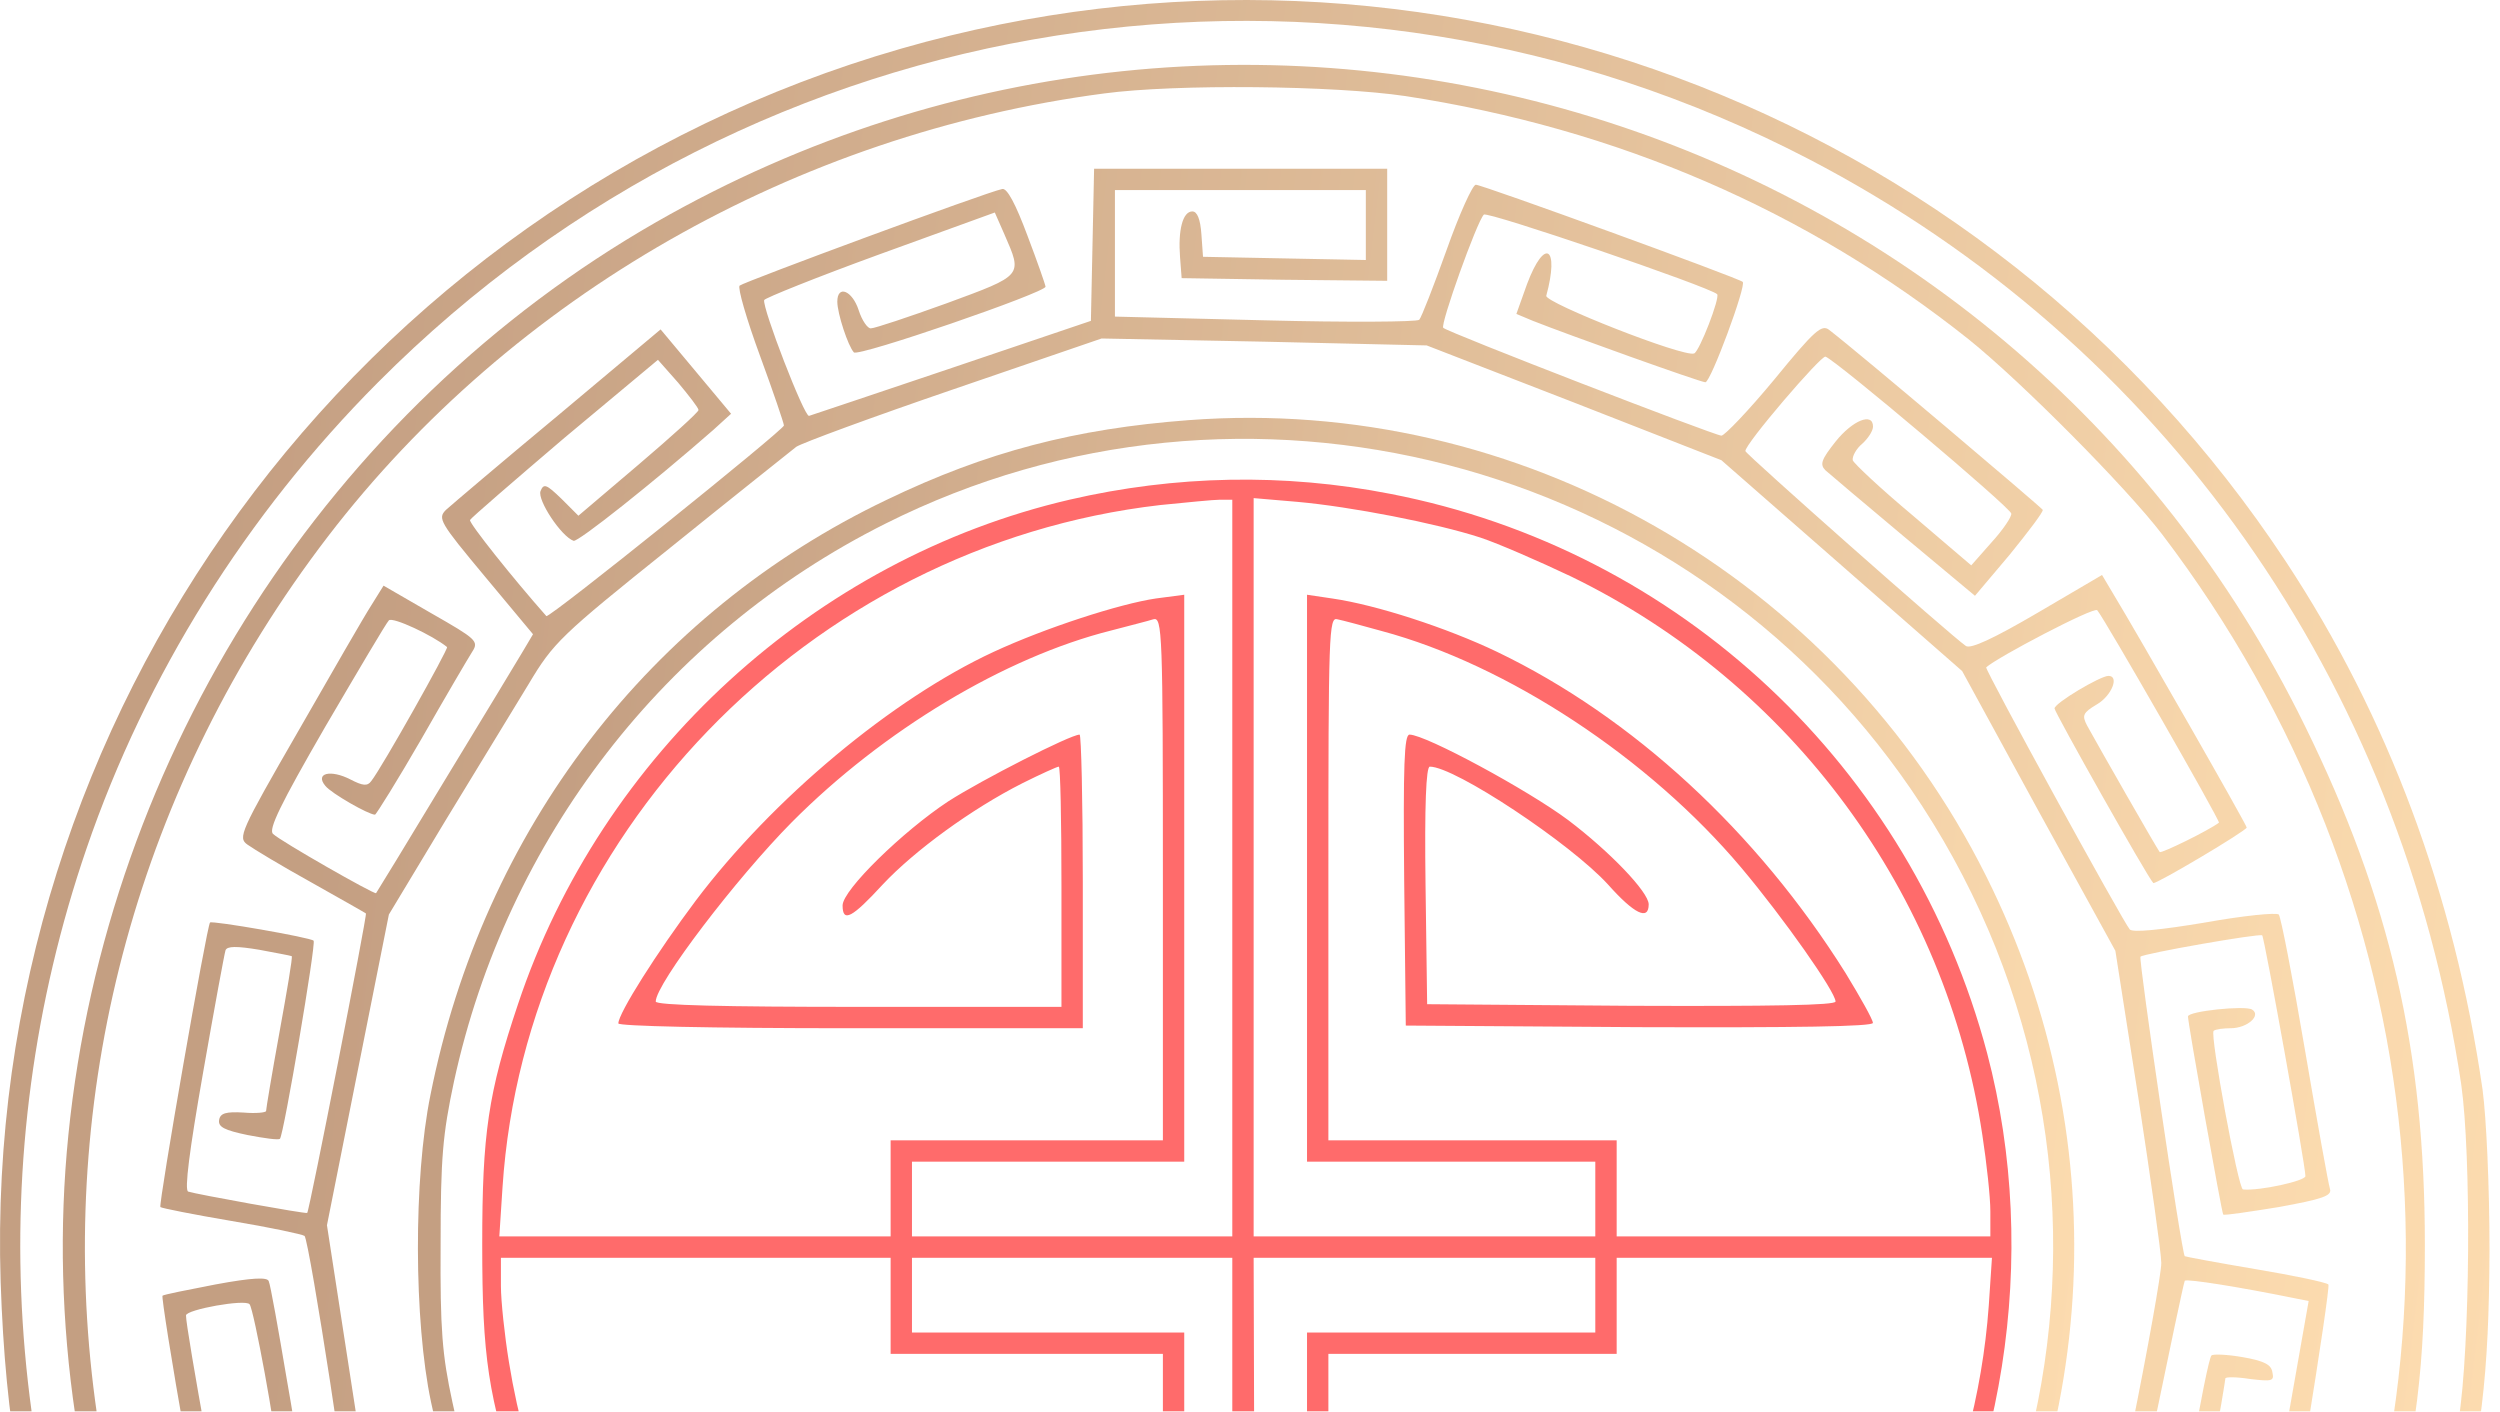
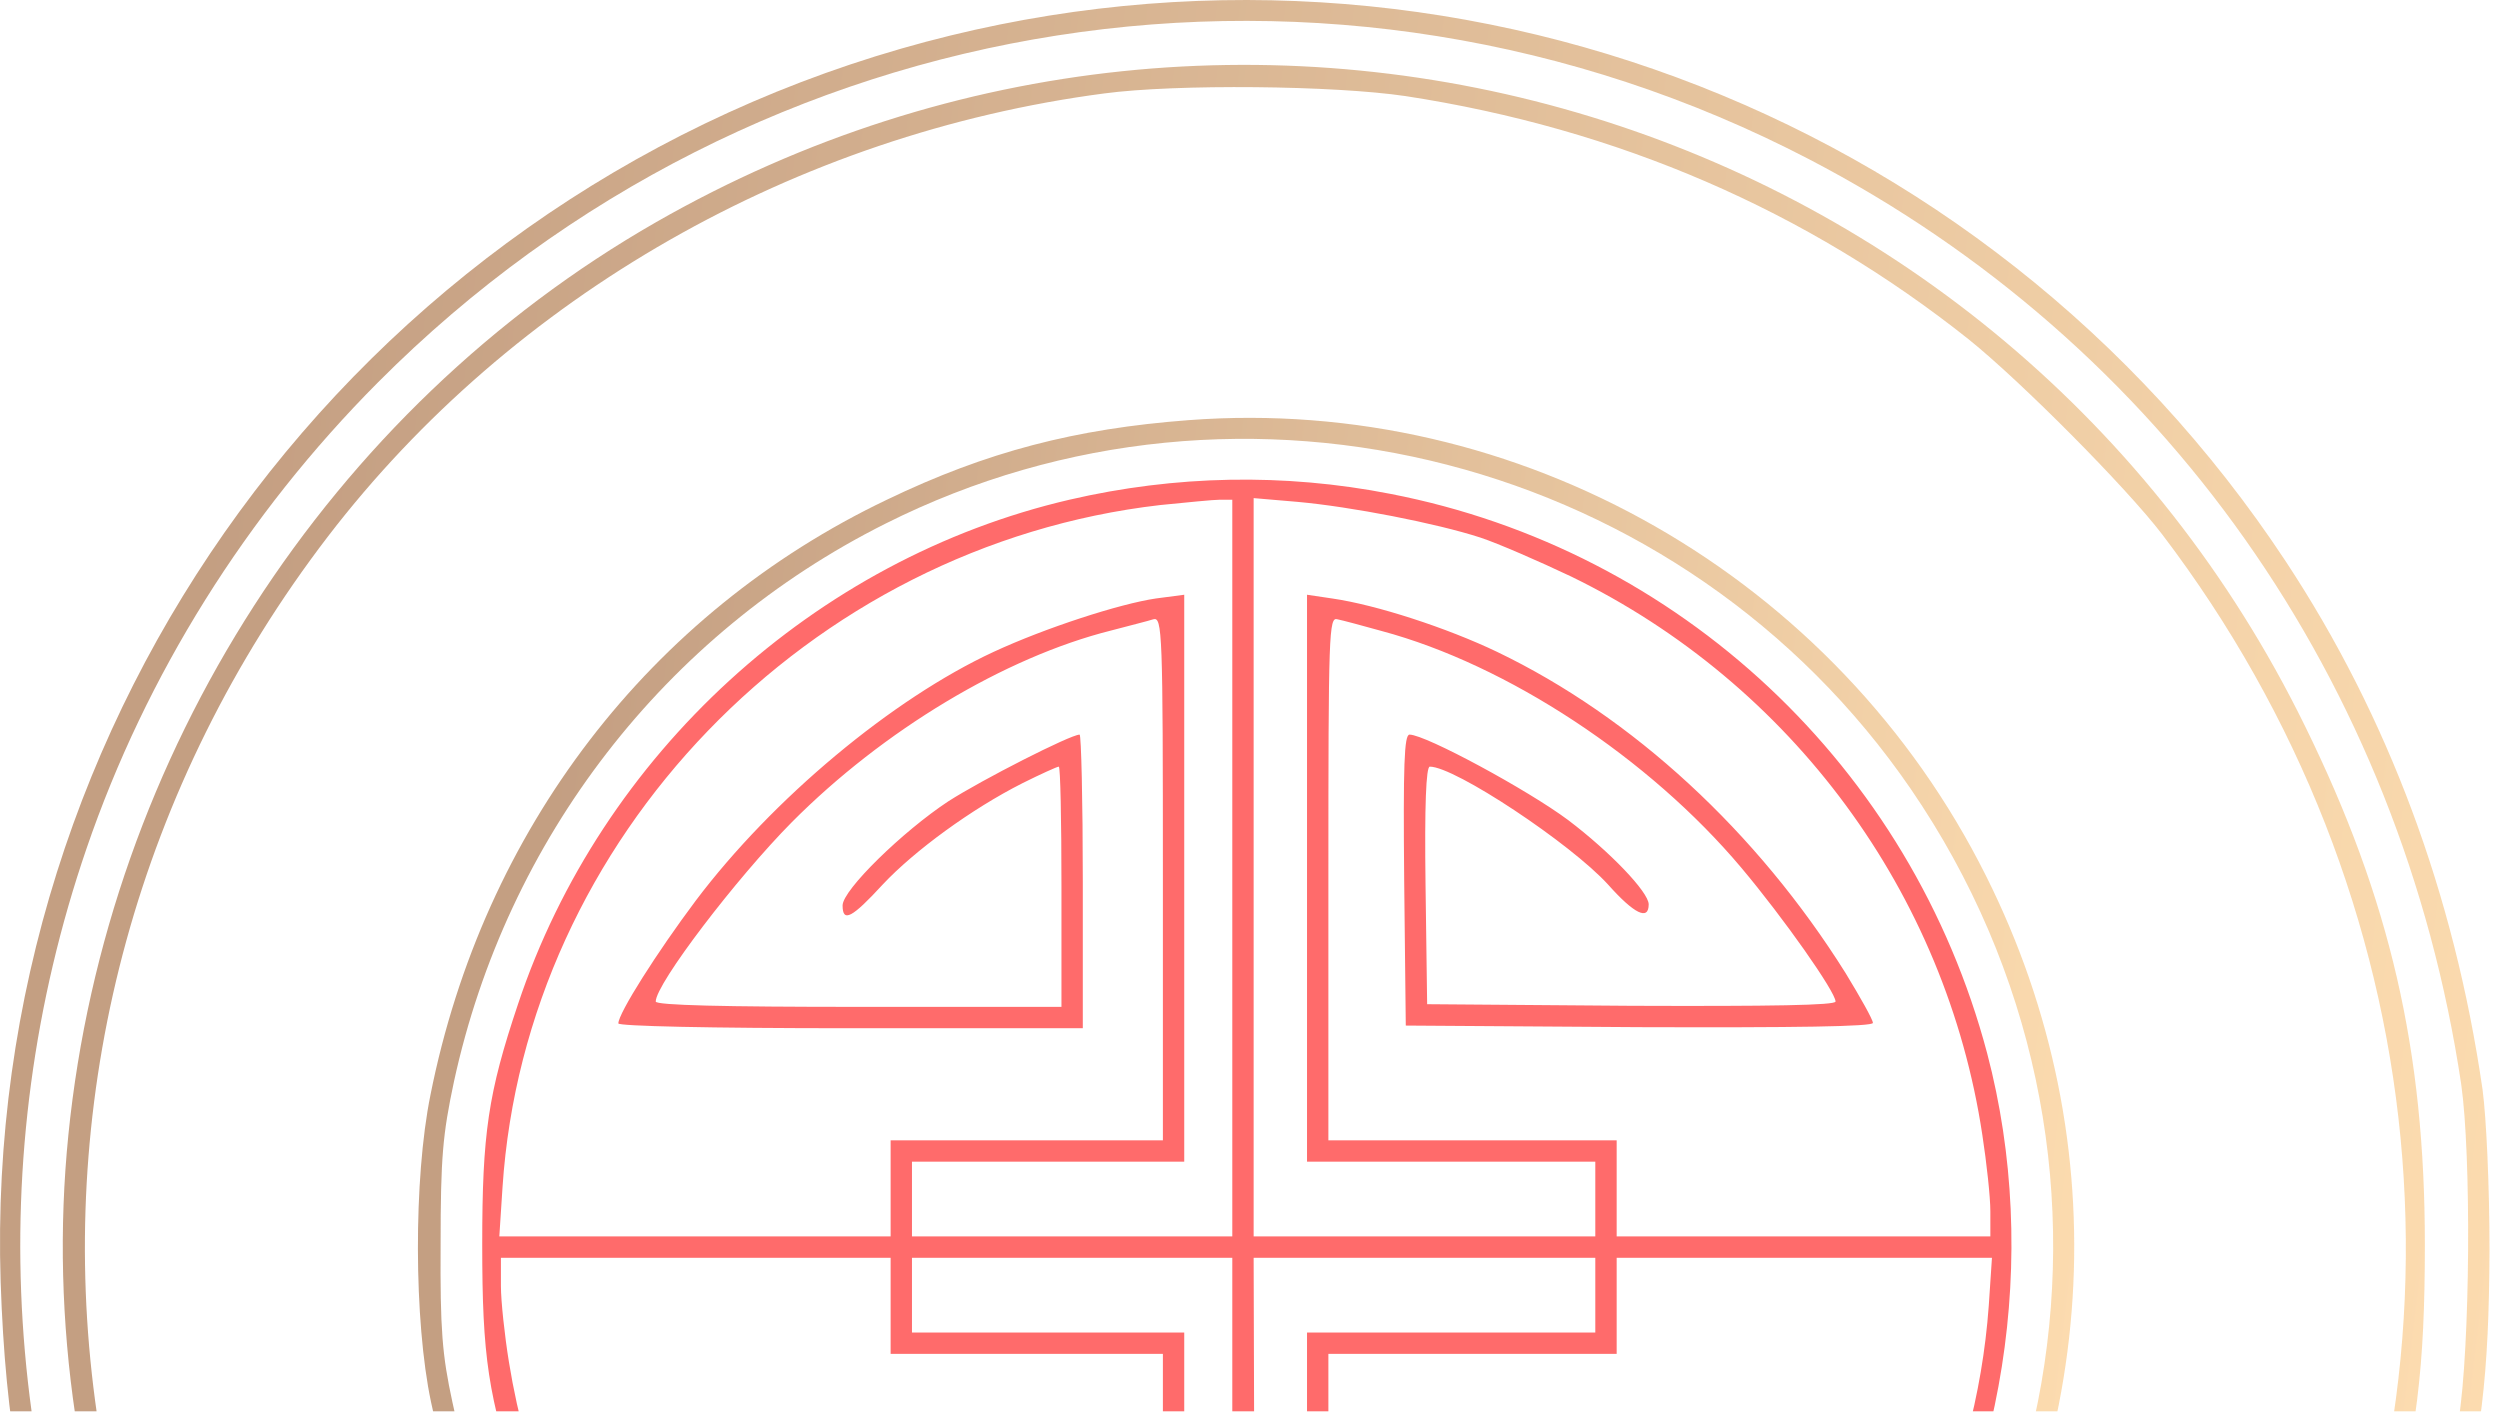
<svg xmlns="http://www.w3.org/2000/svg" width="147" height="83" viewBox="0 0 147 83" fill="none">
  <g opacity="0.58">
    <path d="M82.659 145.969C112.575 141.919 136.871 120.354 144.217 91.349C145.912 84.6 146.351 80.927 146.383 73.487C146.383 69.72 146.194 65.702 145.975 64.07C144.311 52.581 140.419 42.128 134.391 32.993C116.687 6.185 83.758 -5.995 52.995 2.858C20.851 12.118 -1.029 42.096 0.038 75.371C0.321 83.752 1.357 89.434 3.931 97.03C12.94 123.399 36.201 142.327 64.076 146C68.627 146.597 78.264 146.565 82.659 145.969ZM60.843 144.274C46.654 141.731 33.47 135.013 23.236 125C16.801 118.721 12.375 112.663 8.545 104.878C0.133 87.739 -1.123 67.994 5.092 49.881C8.577 39.711 14.478 30.262 22.232 22.477C44.488 0.127 78.421 -5.178 106.359 9.356C127.172 20.185 141.172 40.025 144.719 63.756C145.316 67.931 145.253 79.169 144.562 83.532C142.019 99.95 134.925 113.699 123.122 125.125C112.073 135.83 98.198 142.547 82.659 144.745C77.762 145.435 65.897 145.184 60.843 144.274Z" fill="url(#paint0_linear_2969_2340)" />
    <path d="M81.935 142.234C89.406 141.167 96.94 138.938 103.186 135.924C121.644 127.072 135.268 110.56 140.385 90.91C142.111 84.318 142.582 80.394 142.582 73.174C142.582 61.779 140.542 52.895 135.55 42.725C117.909 6.656 73.522 -6.936 38.584 13.06C19.341 24.078 6.283 44.326 4.023 66.707C1.794 88.775 10.928 111.345 28.005 125.973C37.674 134.261 48.88 139.534 61.625 141.794C66.49 142.673 77.32 142.893 81.935 142.234ZM65.706 141.135C52.741 139.691 39.62 134.072 29.606 125.691C1.292 102.022 -3.197 60.9 19.279 31.549C30.14 17.392 46.808 7.881 64.921 5.495C69.159 4.93 78.45 5.024 82.657 5.652C95.119 7.567 106.231 12.37 115.774 19.966C118.819 22.415 125.003 28.63 127.138 31.424C143.304 52.675 146.004 80.582 134.138 103.937C123.81 124.247 104.63 137.87 81.935 140.978C78.231 141.48 69.567 141.575 65.706 141.135Z" fill="url(#paint1_linear_2969_2340)" />
-     <path d="M82.195 132.219V127.73L90.576 124.843C95.191 123.273 99.052 122.08 99.146 122.206C99.46 122.551 101.751 128.923 101.594 129.018C101.029 129.488 88.034 133.914 87.845 133.695C87.5 133.318 86.464 130.462 86.621 130.336C86.746 130.21 95.347 127.008 95.536 127.008C95.599 127.008 95.724 127.417 95.85 127.919C96.101 129.143 96.854 129.802 97.137 129.049C97.325 128.578 96.854 126.6 96.352 125.784C96.195 125.565 94.406 126.067 90.796 127.354C87.876 128.421 85.397 129.394 85.24 129.52C84.957 129.771 86.935 135.484 87.311 135.484C87.594 135.484 102.976 129.865 103.132 129.708C103.195 129.645 102.599 127.825 101.814 125.69C101.029 123.524 100.401 121.641 100.401 121.484C100.433 121.17 113.303 110.779 113.994 110.497C114.213 110.434 115.375 111.501 116.693 113.071C118.922 115.708 118.985 115.802 118.42 116.367C116.976 117.78 108.061 125.125 107.778 125.094C107.433 125.094 105.424 122.708 105.424 122.331C105.424 122.049 112.204 116.336 112.518 116.336C112.613 116.336 112.989 116.681 113.335 117.12C113.68 117.56 114.151 117.905 114.402 117.905C115.155 117.905 114.873 116.869 113.743 115.614L112.675 114.389L108.124 118.219C105.612 120.322 103.541 122.112 103.541 122.206C103.541 122.363 107.339 126.82 107.59 126.914C107.747 126.977 110.635 124.623 119.958 116.775L120.868 116.022L118.388 113.102C117.039 111.533 115.752 109.963 115.532 109.681C115.187 109.241 115.752 108.143 119.707 101.613C122.25 97.438 124.384 94.048 124.478 94.048C124.855 94.048 130.819 97.627 130.725 97.784C130.694 97.878 129.061 100.766 127.084 104.156L123.568 110.34L122.407 109.743C119.832 108.425 119.832 108.739 122.375 104.376C123.631 102.241 124.698 100.42 124.792 100.326C124.855 100.263 125.357 100.42 125.86 100.734C127.084 101.425 127.398 101.394 127.398 100.703C127.398 100.326 126.833 99.824 125.86 99.29L124.353 98.443L121.465 103.434C119.895 106.165 118.608 108.551 118.608 108.708C118.608 109.022 123.38 111.941 123.85 111.941C124.102 111.941 132.2 98.066 132.326 97.407C132.389 97.187 130.725 96.057 128.653 94.896C126.582 93.703 124.886 92.698 124.886 92.667C124.886 92.29 128.371 75.402 128.465 75.308C128.591 75.182 131.73 75.684 134.963 76.344L135.748 76.501L134.492 83.626C133.833 87.55 133.236 90.783 133.205 90.846C133.079 91.003 130.003 90.532 129.626 90.281C129.344 90.124 129.438 88.963 130.066 85.667C130.505 83.218 130.851 81.146 130.851 81.052C130.851 80.958 131.51 80.958 132.295 81.084C133.613 81.241 133.739 81.209 133.613 80.675C133.55 80.236 133.111 80.016 131.855 79.797C130.945 79.64 130.129 79.608 130.035 79.702C129.909 79.797 129.375 82.433 128.842 85.573C127.837 91.223 127.837 91.254 128.465 91.38C129.815 91.662 134.147 92.416 134.178 92.384C134.429 92.008 137.066 75.684 136.909 75.527C136.784 75.402 134.837 74.994 132.577 74.617C130.348 74.24 128.496 73.895 128.465 73.864C128.277 73.707 125.734 56.379 125.86 56.253C126.048 56.065 132.86 54.872 133.017 54.998C133.142 55.092 135.559 68.527 135.559 69.155C135.559 69.438 132.86 70.034 131.887 69.94C131.604 69.908 129.94 60.837 130.16 60.617C130.254 60.523 130.725 60.46 131.165 60.46C132.138 60.46 132.985 59.706 132.42 59.361C132.012 59.11 128.653 59.455 128.653 59.769C128.653 60.177 130.631 71.29 130.725 71.415C130.788 71.478 132.232 71.258 133.99 70.976C136.564 70.505 137.129 70.317 137.003 69.908C136.909 69.626 136.25 65.953 135.528 61.715C134.806 57.478 134.115 53.899 133.99 53.773C133.864 53.648 131.918 53.836 129.658 54.244C127.021 54.684 125.42 54.841 125.232 54.653C124.855 54.244 116.693 39.365 116.788 39.239C117.447 38.643 123.129 35.661 123.317 35.881C123.694 36.289 130.568 48.28 130.474 48.374C129.846 48.845 127.084 50.195 126.99 50.101C126.833 49.912 123.285 43.697 122.72 42.661C122.407 42.065 122.469 41.908 123.317 41.406C124.164 40.903 124.635 39.742 123.976 39.742C123.505 39.742 120.806 41.343 120.806 41.657C120.806 41.876 126.268 51.576 126.613 51.921C126.707 52.047 132.106 48.845 132.106 48.657C132.106 48.5 125.703 37.293 124.196 34.813L123.599 33.809L119.801 36.038C117.227 37.544 115.877 38.172 115.595 37.984C114.684 37.356 102.63 26.683 102.63 26.526C102.567 26.149 107.088 20.876 107.339 20.97C107.967 21.19 118.263 29.885 118.263 30.199C118.294 30.387 117.761 31.172 117.101 31.894L115.909 33.244L112.487 30.325C110.572 28.724 109.003 27.248 108.94 27.06C108.908 26.84 109.128 26.401 109.505 26.087C109.85 25.773 110.133 25.333 110.133 25.082C110.133 24.235 108.94 24.706 107.935 25.961C107.088 27.029 106.994 27.311 107.339 27.656C107.59 27.876 109.662 29.634 111.953 31.549L116.128 35.033L118.169 32.616C119.267 31.266 120.146 30.105 120.115 29.979C120.021 29.822 109.317 20.75 107.559 19.401C107.119 19.055 106.711 19.401 104.325 22.32C102.819 24.14 101.406 25.616 101.218 25.616C100.841 25.616 85.083 19.526 84.863 19.275C84.675 19.087 86.841 13.028 87.249 12.62C87.437 12.4 100.496 16.858 100.967 17.297C101.155 17.486 99.931 20.656 99.617 20.782C99.02 21.033 90.827 17.799 90.921 17.391C91.706 14.504 90.827 13.938 89.791 16.701L89.163 18.459L90.137 18.867C92.114 19.652 99.993 22.477 100.276 22.477C100.59 22.477 102.693 16.795 102.473 16.575C102.254 16.355 87.154 10.862 86.778 10.862C86.59 10.862 85.805 12.589 85.051 14.723C84.298 16.826 83.576 18.678 83.45 18.804C83.325 18.93 79.244 18.961 74.378 18.835L65.558 18.616V14.88V11.176H72.934H80.311V13.216V15.288L75.508 15.194L70.737 15.1L70.643 13.781C70.58 12.871 70.392 12.432 70.109 12.432C69.544 12.432 69.262 13.53 69.387 15.131L69.481 16.355L75.508 16.45L81.567 16.512V13.216V9.92H72.934H64.333L64.239 14.409L64.145 18.867L55.983 21.629C51.494 23.136 47.696 24.423 47.571 24.454C47.288 24.517 44.808 18.082 44.934 17.643C44.996 17.517 48.041 16.293 51.746 14.943L58.495 12.495L59.06 13.781C60.127 16.23 60.19 16.167 55.669 17.831C53.409 18.647 51.432 19.306 51.212 19.306C51.024 19.338 50.678 18.835 50.49 18.239C50.113 17.078 49.234 16.732 49.234 17.737C49.234 18.427 49.862 20.342 50.207 20.719C50.459 21.001 61.477 17.203 61.477 16.858C61.477 16.764 61.006 15.414 60.41 13.844C59.719 11.992 59.217 11.05 58.934 11.113C57.992 11.302 43.741 16.575 43.49 16.795C43.364 16.921 43.898 18.773 44.683 20.907C45.467 23.042 46.095 24.894 46.095 25.019C46.095 25.271 32.283 36.383 32.126 36.226C30.18 34.029 27.575 30.764 27.637 30.576C27.7 30.45 30.211 28.284 33.194 25.741L38.687 21.158L39.88 22.508C40.508 23.262 41.073 23.983 41.073 24.109C41.073 24.235 39.472 25.679 37.557 27.311L34.01 30.325L33.005 29.32C32.126 28.472 31.969 28.41 31.781 28.881C31.593 29.414 33.005 31.549 33.727 31.8C33.978 31.894 38.404 28.378 41.952 25.271L42.987 24.329L40.916 21.849L38.844 19.369L32.817 24.423C29.489 27.185 26.539 29.697 26.225 29.979C25.723 30.482 25.848 30.701 28.516 33.903L31.341 37.293L30.745 38.298C30.431 38.831 28.359 42.253 26.162 45.863C23.965 49.504 22.144 52.486 22.113 52.518C22.018 52.612 16.462 49.442 16.054 49.033C15.772 48.782 16.462 47.338 19.13 42.724C21.045 39.459 22.709 36.634 22.866 36.477C23.086 36.257 25.44 37.356 26.288 38.047C26.382 38.141 22.458 45.141 21.83 45.926C21.61 46.24 21.328 46.208 20.606 45.832C19.444 45.235 18.503 45.455 19.13 46.208C19.476 46.648 21.673 47.903 22.05 47.903C22.113 47.903 23.368 45.894 24.781 43.446C26.193 40.966 27.543 38.675 27.763 38.329C28.171 37.701 28.014 37.576 25.377 36.069L22.552 34.437L21.83 35.598C21.422 36.226 19.507 39.553 17.529 43.006C14.108 48.939 13.982 49.253 14.547 49.661C14.893 49.912 16.556 50.917 18.314 51.89C20.041 52.863 21.485 53.679 21.516 53.711C21.61 53.742 18.189 71.227 18.063 71.321C17.969 71.384 11.534 70.222 11.063 70.065C10.843 69.971 11.126 67.711 11.942 63.065C12.601 59.298 13.197 56.065 13.26 55.877C13.354 55.626 13.919 55.626 15.238 55.845C16.242 56.034 17.09 56.191 17.153 56.222C17.216 56.285 16.87 58.294 16.431 60.711C15.991 63.128 15.646 65.2 15.646 65.325C15.646 65.419 15.05 65.482 14.328 65.419C13.292 65.357 12.946 65.451 12.884 65.859C12.821 66.267 13.197 66.455 14.547 66.738C15.521 66.926 16.399 67.052 16.462 66.958C16.682 66.738 18.597 55.469 18.44 55.312C18.252 55.123 12.476 54.119 12.35 54.244C12.162 54.433 9.305 70.85 9.431 70.976C9.493 71.038 11.377 71.415 13.606 71.792C15.866 72.169 17.781 72.577 17.906 72.671C18.189 72.922 20.763 89.622 20.574 90.061C20.386 90.532 13.763 91.694 13.449 91.317C13.292 91.097 10.906 78.007 10.937 77.348C10.937 77.003 14.422 76.375 14.673 76.689C14.924 76.94 16.274 84.38 16.274 85.353C16.274 85.667 15.897 85.918 15.175 86.075C12.978 86.483 13.449 87.582 15.709 87.268C16.494 87.142 17.31 86.985 17.498 86.859C17.749 86.703 17.561 85.039 16.87 81.146C16.368 78.164 15.897 75.527 15.803 75.339C15.74 75.088 14.861 75.119 12.664 75.527C11.032 75.841 9.619 76.124 9.556 76.187C9.493 76.249 10.09 80.048 10.906 84.631C12.381 92.949 12.381 92.949 13.135 92.855C13.574 92.824 15.521 92.51 17.498 92.165C19.444 91.788 21.108 91.568 21.139 91.6C21.202 91.662 22.74 94.456 24.592 97.815C26.445 101.174 28.359 104.658 28.862 105.569L29.803 107.201L26.57 109.084C24.812 110.12 23.337 110.936 23.274 110.874C22.709 110.309 16.023 98.254 16.211 98.097C16.337 98.003 17.09 97.532 17.906 97.062L19.381 96.214L20.7 98.506C21.422 99.761 22.489 101.645 23.086 102.681C23.776 103.873 24.059 104.595 23.808 104.658C23.619 104.721 23.086 105.129 22.615 105.506C21.893 106.134 21.83 106.259 22.301 106.447C22.803 106.636 25.157 105.631 25.534 105.035C25.691 104.784 20.826 95.806 20.009 94.864C19.758 94.582 14.39 97.438 14.39 97.846C14.39 98.035 22.427 112.161 22.74 112.537C22.803 112.6 24.561 111.69 26.664 110.497C28.767 109.304 30.557 108.394 30.682 108.425C30.776 108.488 33.413 110.779 36.521 113.479C39.629 116.21 42.579 118.784 43.113 119.224L44.023 120.04L41.7 122.802C40.445 124.34 39.346 125.659 39.315 125.721C39.252 125.753 36.678 123.681 33.57 121.044L27.889 116.304L29.05 114.892C29.709 114.138 30.337 113.51 30.494 113.51C30.808 113.51 37.62 119.161 37.62 119.381C37.62 119.475 37.337 119.883 36.992 120.322C35.705 121.955 36.584 122.645 37.965 121.138C39.754 119.161 39.974 119.569 35.014 115.425C32.503 113.322 30.4 111.627 30.337 111.627C29.96 111.627 26.288 116.367 26.445 116.618C26.727 117.026 39.001 127.291 39.283 127.322C39.44 127.322 44.118 122.017 44.996 120.793C45.059 120.73 61.414 126.977 61.728 127.197C61.822 127.26 59.342 133.946 59.154 134.134C59.028 134.26 46.001 129.551 45.687 129.237C45.562 129.112 45.718 128.233 46.064 127.291C46.503 126.004 46.786 125.627 47.194 125.69C47.476 125.753 49.485 126.443 51.651 127.228C55.921 128.798 55.638 128.515 55.136 130.775C55.073 131.027 55.261 131.246 55.544 131.309C55.889 131.403 56.234 130.964 56.674 129.771C57.019 128.861 57.302 128.076 57.239 128.013C57.051 127.793 46.221 123.964 46.064 124.058C45.813 124.183 43.804 129.834 43.929 129.959C44.243 130.242 59.719 135.767 59.907 135.641C60.001 135.578 60.723 133.758 61.477 131.592L62.889 127.636H68.854C72.118 127.636 76.199 127.73 77.863 127.856L80.939 128.044V131.78V135.484H73.562H66.185V133.444V131.403H71.051H75.917V132.596C75.917 134.009 76.168 134.354 76.764 133.883C77.015 133.663 77.172 132.879 77.172 131.843V130.148H71.051H64.93V133.444V136.74H73.562H82.195V132.219ZM54.414 123.022C49.737 121.233 45.624 119.537 45.279 119.318C44.902 119.067 41.575 116.241 37.902 113.008L31.184 107.138L26.664 98.945L22.113 90.752L20.669 81.397L19.225 72.043L21.045 62.908L22.866 53.773L26.193 48.249C28.045 45.204 30.243 41.594 31.09 40.213C32.534 37.795 32.942 37.388 39.409 32.208C43.145 29.194 46.503 26.526 46.817 26.275C47.131 26.055 51.306 24.517 56.078 22.885L64.773 19.903L74.347 20.091L83.89 20.311L92.554 23.67L101.218 27.06L108.281 33.244L115.375 39.459L119.864 47.684L124.384 55.908L125.734 64.541C126.456 69.281 127.084 73.675 127.084 74.272C127.084 74.868 126.299 79.294 125.326 84.097L123.599 92.824L119.644 99.322C117.478 102.9 115.249 106.542 114.684 107.389C113.962 108.551 111.828 110.465 106.491 114.766L99.303 120.573L90.513 123.587L81.724 126.632L72.307 126.475L62.889 126.287L54.414 123.022Z" fill="url(#paint2_linear_2969_2340)" />
    <path d="M79.523 121.639C87.025 120.635 94.402 117.778 100.868 113.415C104.855 110.715 111.007 104.468 113.676 100.482C123.501 85.634 124.662 67.239 116.783 51.513C107.994 33.903 89.317 23.23 69.886 24.705C63.231 25.208 58.02 26.557 52.15 29.383C38.213 36.037 28.419 48.782 25.311 64.383C24.307 69.311 24.338 77.692 25.343 82.432C27.415 92.163 31.495 100.042 38.056 106.854C45.37 114.451 53.312 118.845 63.639 121.074C67.124 121.827 75.944 122.141 79.523 121.639ZM63.733 119.818C54.379 117.809 46.312 113.446 39.657 106.76C32.908 99.98 28.639 92.007 26.599 82.432C26.002 79.67 25.877 78.195 25.908 73.172C25.908 68.024 26.034 66.706 26.693 63.598C29.8 49.316 39.092 37.293 52.056 30.795C73.119 20.217 99.016 26.934 112.357 46.396C126.954 67.71 121.994 96.401 101.088 111.72C95.218 116.02 87.904 119.034 80.433 120.258C76.478 120.886 67.657 120.666 63.733 119.818Z" fill="url(#paint3_linear_2969_2340)" />
    <path d="M77.23 118.187C90.853 117.057 103.598 109.303 111.226 97.532C117.88 87.267 119.984 73.863 116.845 61.935C112.387 45.11 98.764 32.334 81.75 29.038C75.503 27.814 69.1 27.939 62.884 29.383C47.911 32.867 35.355 44.356 30.458 59.047C28.7 64.289 28.355 66.644 28.355 73.173C28.355 79.828 28.7 82.088 30.552 87.675C35.418 102.303 47.629 113.478 62.759 117.119C65.427 117.747 72.615 118.626 73.871 118.469C74.028 118.469 75.566 118.344 77.23 118.187ZM73.777 95.523L73.714 73.958H83.759H93.804V76.155V78.352H85.329H76.853V94.989V111.626L78.172 111.438C82.943 110.716 89.786 107.734 94.589 104.375C98.042 101.926 103.096 96.967 105.575 93.608C107.522 90.971 110.127 86.859 110.127 86.451C110.127 86.325 103.912 86.2 96.315 86.2H82.504V94.864V103.496L83.194 103.276C84.544 102.868 88.939 100.577 90.979 99.227C93.27 97.689 96.943 94.047 96.943 93.294C96.943 92.384 96.096 92.76 94.934 94.173C93.427 96.056 90.163 98.442 86.835 100.169C85.36 100.953 84.042 101.581 83.947 101.581C83.853 101.581 83.759 98.411 83.759 94.518V87.455H95.844C102.499 87.455 107.93 87.55 107.93 87.644C107.93 88.02 106.549 90.155 104.445 92.98C101.777 96.559 96.629 101.518 93.113 103.873C88.939 106.666 82.786 109.397 79.396 109.931L78.109 110.151V94.864V79.608H86.584H95.06V76.783V73.958H106.078H117.127L116.939 76.783C116.185 87.236 111.351 97.312 103.535 104.814C97.477 110.622 90.508 114.357 82.472 116.178C80.275 116.649 74.938 117.276 74.185 117.119C73.965 117.088 73.84 109.554 73.777 95.523ZM68.535 116.837C63.355 116.46 56.449 114.231 51.521 111.375C39.969 104.626 32.028 93.137 29.924 80.079C29.673 78.541 29.454 76.5 29.454 75.621V73.958H40.911H52.369V76.783V79.608H60.373H68.378V94.832C68.378 109.178 68.346 110.057 67.813 110.057C65.333 110.057 57.831 106.855 53.373 103.873C48.79 100.828 42.7 94.518 39.53 89.527C38.996 88.648 38.557 87.832 38.557 87.707C38.557 87.581 43.925 87.455 50.485 87.455H62.414V94.518V101.613L59.651 100.2C56.324 98.442 53.091 96.056 51.553 94.173C50.36 92.729 49.544 92.384 49.544 93.357C49.544 94.079 52.62 97.186 55.037 98.913C56.795 100.169 60.907 102.397 62.822 103.119L63.669 103.465V94.832V86.2H49.857H36.077L37.081 87.926C40.911 94.424 47.126 101.204 52.526 104.814C57.674 108.205 63.638 110.716 68.284 111.438L69.633 111.626V94.989V78.352H61.629H53.624V76.155V73.958H63.041H72.459V95.617V117.276L71.737 117.151C71.36 117.057 69.916 116.931 68.535 116.837ZM95.06 69.877V67.052H86.584H78.109V51.639C78.109 37.137 78.14 36.258 78.642 36.415C78.956 36.477 80.118 36.791 81.248 37.105C88.625 39.083 96.974 44.576 102.405 51.042C104.885 53.993 107.93 58.325 107.93 58.89C107.93 59.11 104.194 59.173 95.907 59.141L83.916 59.047L83.822 52.078C83.759 47.339 83.853 45.078 84.073 45.078C85.548 45.078 92.36 49.599 94.557 52.016C96.096 53.742 96.943 54.15 96.943 53.177C96.943 52.455 94.652 50.069 92.203 48.217C89.849 46.459 83.822 43.195 82.88 43.195C82.566 43.195 82.504 44.984 82.566 51.764L82.66 60.303L96.378 60.397C105.575 60.428 110.127 60.365 110.127 60.146C110.127 59.957 109.405 58.67 108.526 57.227C103.315 48.908 96.001 42.159 88.028 38.329C85.078 36.917 80.934 35.567 78.329 35.19L76.853 34.971V51.639V68.307H85.329H93.804V70.505V72.702H83.759H73.714V51.011V29.289L76.288 29.509C79.427 29.791 84.45 30.764 87.055 31.612C88.091 31.957 90.477 32.993 92.391 33.903C105.356 40.213 114.428 52.518 116.562 66.738C116.813 68.37 117.033 70.379 117.033 71.227V72.702H106.046H95.06V69.877ZM53.624 70.505V68.307H61.629H69.633V51.639V34.971L67.97 35.19C65.835 35.504 61.472 36.917 58.427 38.329C52.463 41.092 45.431 46.962 40.911 52.957C38.651 55.971 36.359 59.581 36.359 60.177C36.359 60.334 41.633 60.46 50.014 60.46H63.669V51.827C63.669 47.087 63.575 43.195 63.481 43.195C62.947 43.195 57.768 45.832 55.759 47.119C53.091 48.877 49.544 52.33 49.544 53.24C49.544 54.276 50.108 53.962 51.898 52.016C53.781 50.007 57.14 47.558 60.122 46.051C61.189 45.518 62.163 45.078 62.257 45.078C62.351 45.078 62.414 48.249 62.414 52.141V59.204H50.485C42.575 59.204 38.557 59.11 38.557 58.89C38.557 57.854 43.297 51.639 46.561 48.343C51.929 42.944 59.086 38.643 65.333 37.074C66.4 36.791 67.53 36.509 67.813 36.415C68.346 36.258 68.378 37.137 68.378 51.639V67.052H60.373H52.369V69.877V72.702H40.848H29.36L29.548 69.814C30.898 49.316 47.535 32.083 68.221 29.697C69.79 29.54 71.36 29.383 71.737 29.383H72.459V51.042V72.702H63.041H53.624V70.505Z" fill="#FF0000" />
  </g>
  <defs>
    <linearGradient id="paint0_linear_2969_2340" x1="14.123" y1="13.782" x2="152.102" y2="30.158" gradientUnits="userSpaceOnUse">
      <stop stop-color="#995928" />
      <stop offset="1" stop-color="#F9C175" />
    </linearGradient>
    <linearGradient id="paint1_linear_2969_2340" x1="17.09" y1="16.879" x2="148.005" y2="32.431" gradientUnits="userSpaceOnUse">
      <stop stop-color="#995928" />
      <stop offset="1" stop-color="#F9C175" />
    </linearGradient>
    <linearGradient id="paint2_linear_2969_2340" x1="21.736" y1="21.856" x2="141.983" y2="36.219" gradientUnits="userSpaceOnUse">
      <stop stop-color="#995928" />
      <stop offset="1" stop-color="#F9C175" />
    </linearGradient>
    <linearGradient id="paint3_linear_2969_2340" x1="33.969" y1="33.729" x2="125.767" y2="44.636" gradientUnits="userSpaceOnUse">
      <stop stop-color="#995928" />
      <stop offset="1" stop-color="#F9C175" />
    </linearGradient>
  </defs>
</svg>